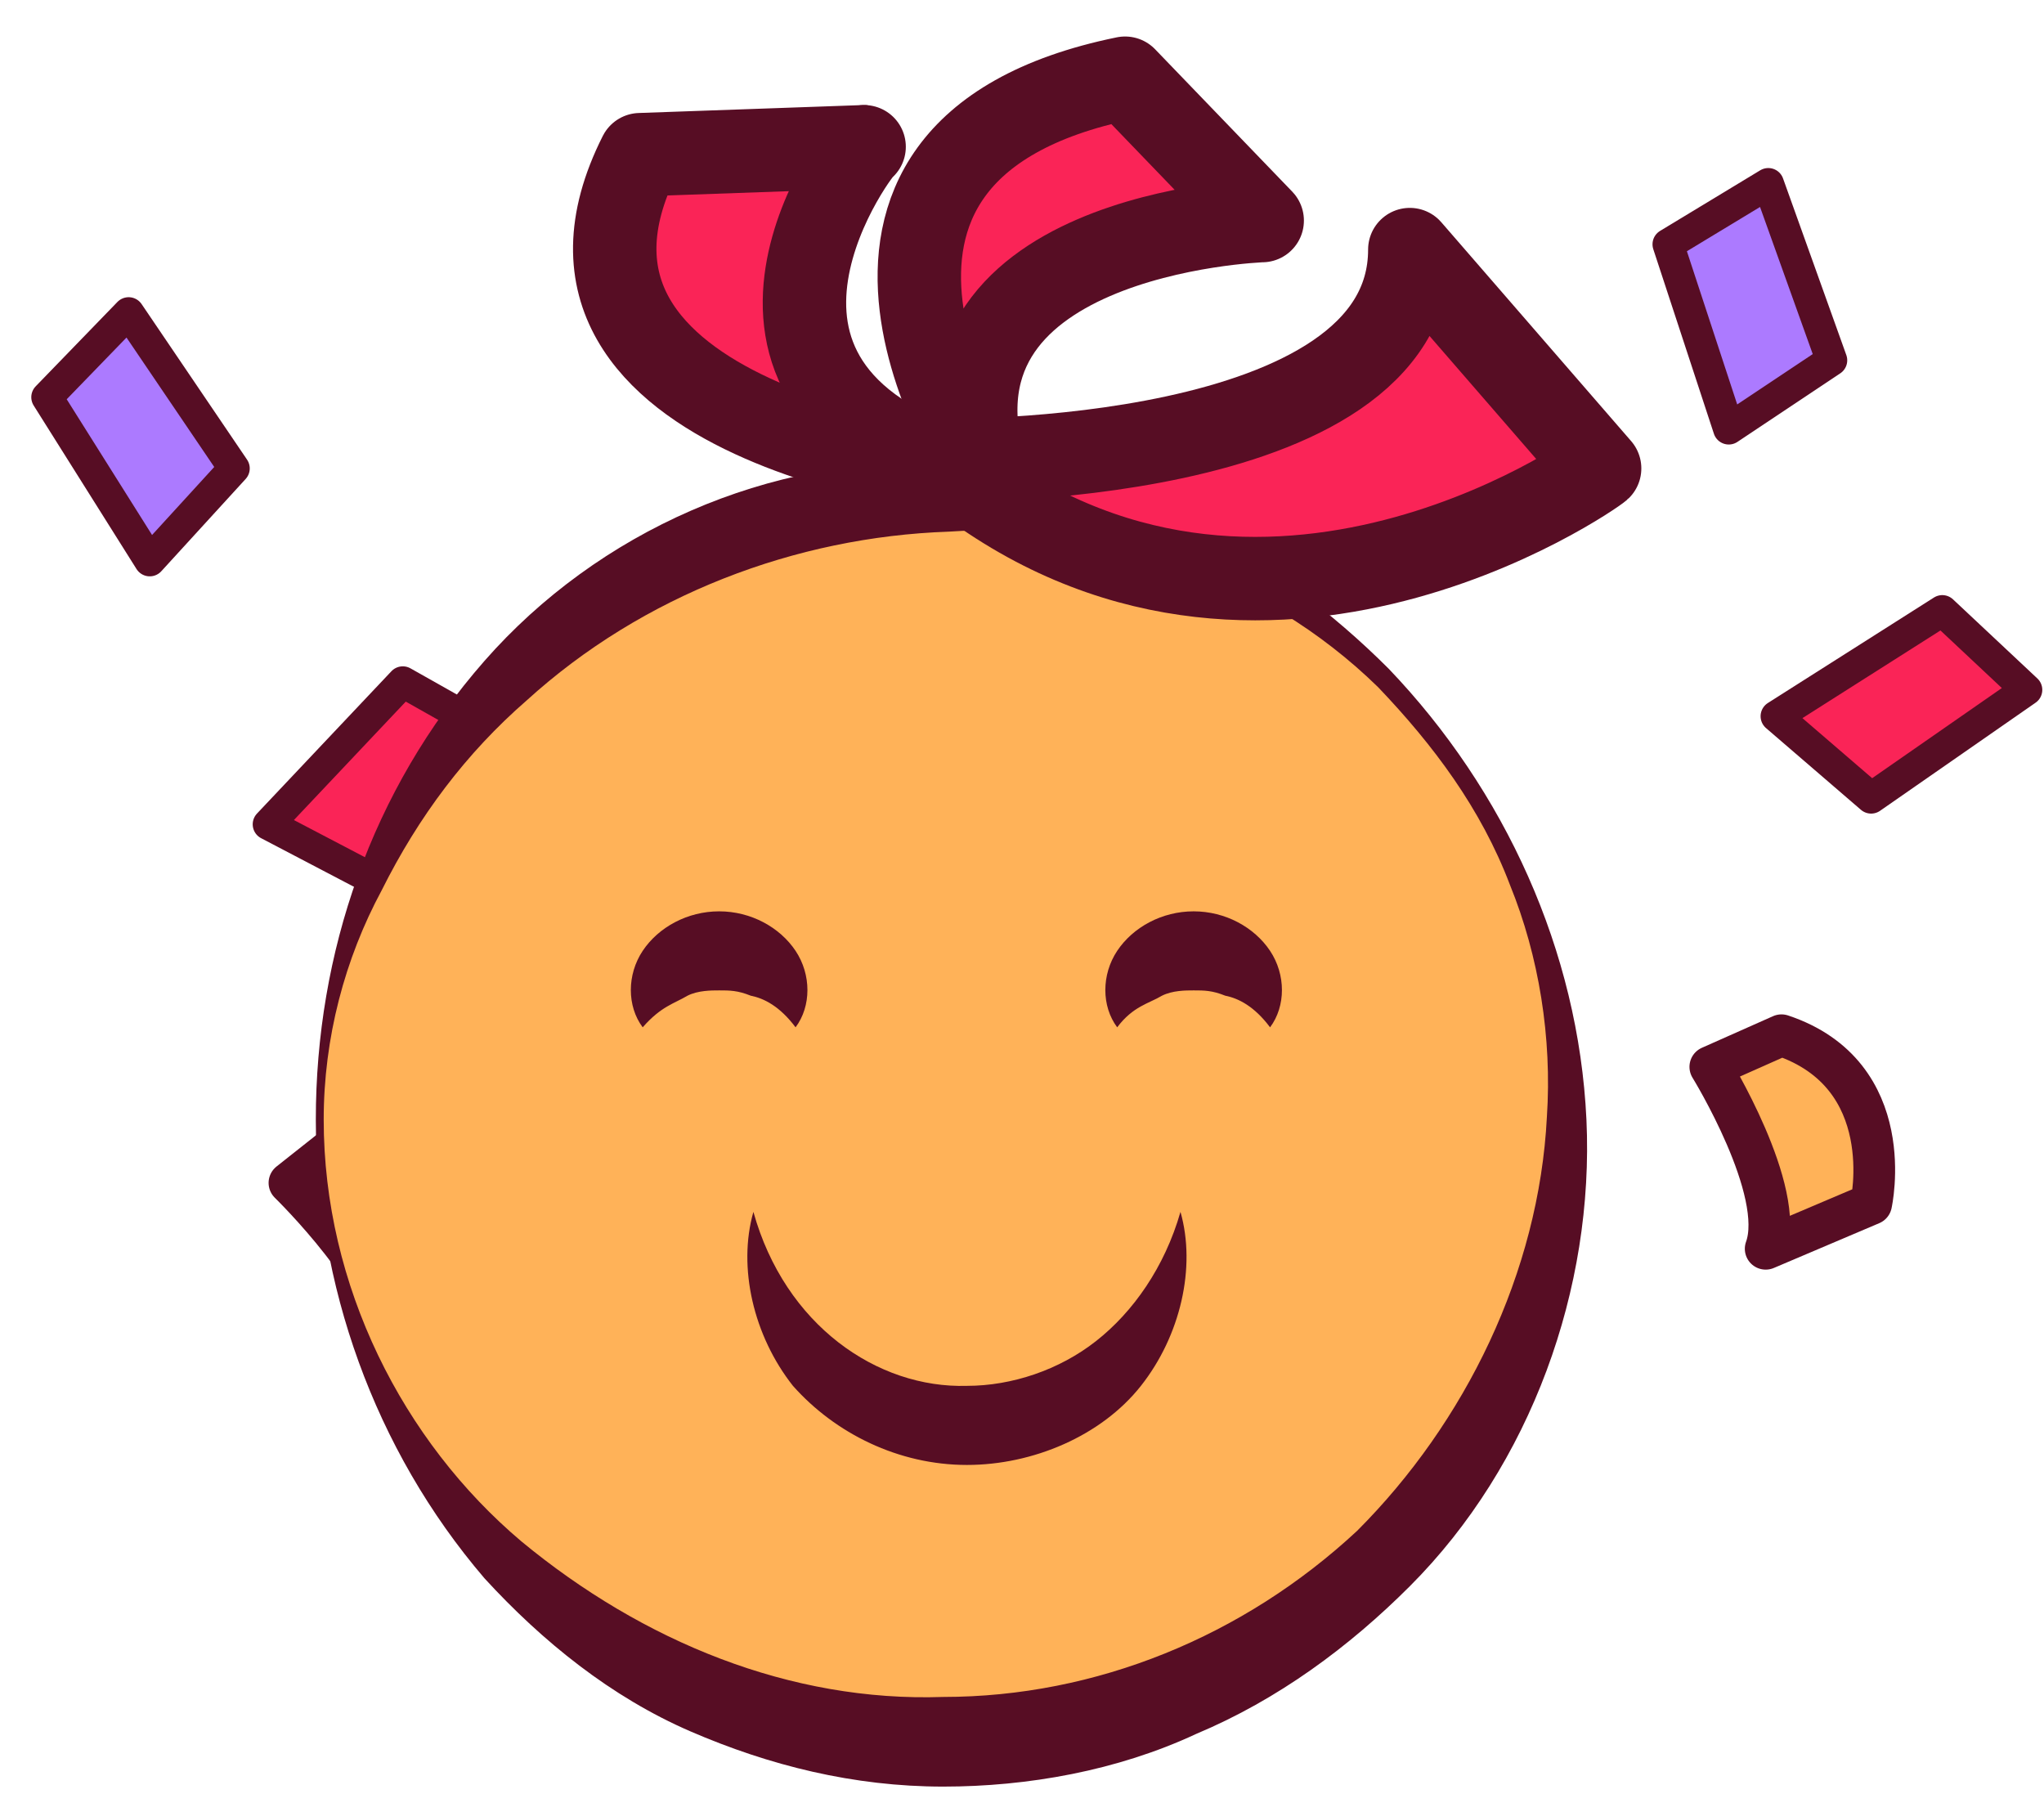
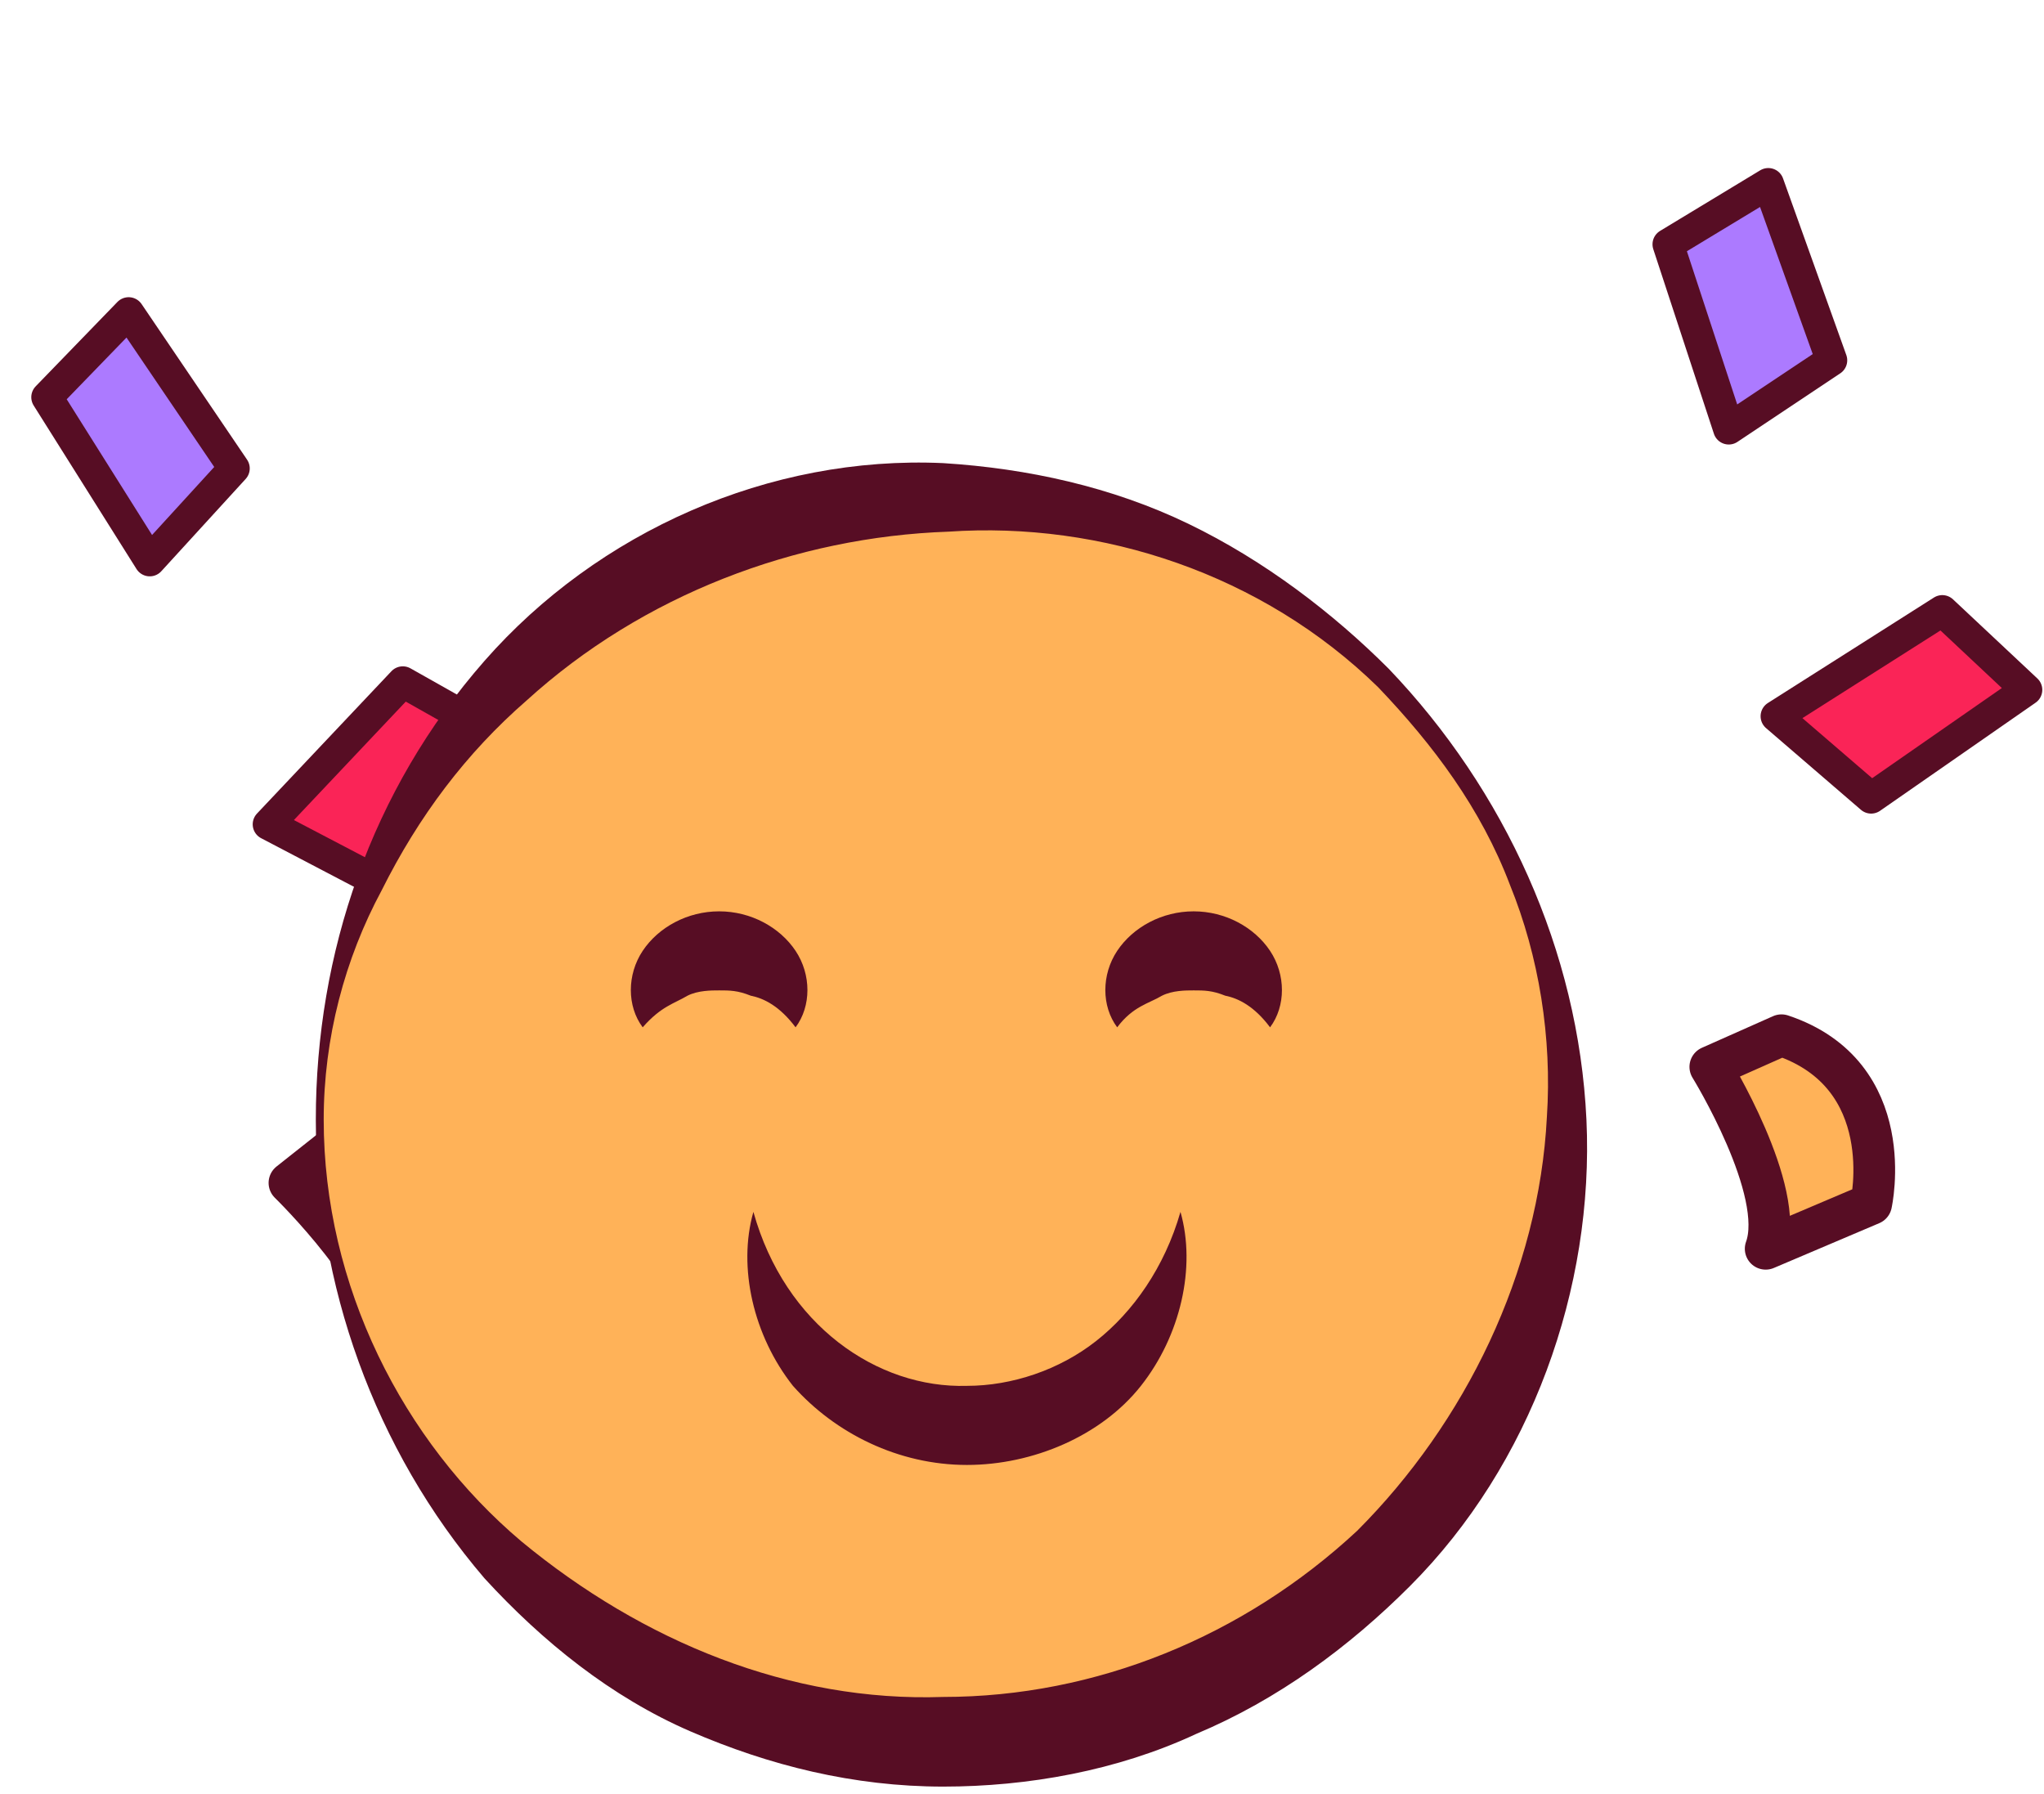
<svg xmlns="http://www.w3.org/2000/svg" width="49" height="43" viewBox="0 0 49 43" fill="none">
  <path d="M11.489 30.565C11.489 30.565 11.363 27.406 8.456 27.153L6.939 28.354C6.939 28.354 9.467 30.818 9.34 32.208L11.489 30.565Z" fill="#FFB258" stroke="#570D24" stroke-miterlimit="10" stroke-linecap="round" stroke-linejoin="round" />
  <path d="M5.612 11.228L3.084 7.499L1.125 9.521L3.59 13.44L5.612 11.228Z" fill="#AC7AFF" stroke="#570D24" stroke-width="0.75" stroke-miterlimit="10" stroke-linecap="round" stroke-linejoin="round" />
  <path d="M9.088 21.149L12.121 17.737L9.656 16.347L6.433 19.759L9.088 21.149Z" fill="#FA2457" stroke="#570D24" stroke-width="0.75" stroke-miterlimit="10" stroke-linecap="round" stroke-linejoin="round" />
  <path d="M22.611 41.751C30.848 41.751 37.525 35.074 37.525 26.837C37.525 18.6 30.848 11.923 22.611 11.923C14.374 11.923 7.697 18.6 7.697 26.837C7.697 35.074 14.374 41.751 22.611 41.751Z" fill="#FFB258" />
  <path d="M7.571 26.837C7.571 22.855 8.898 18.937 11.615 15.841C14.333 12.744 18.44 10.912 22.611 11.101C24.633 11.228 26.655 11.67 28.488 12.555C30.321 13.44 31.964 14.703 33.291 16.03C36.072 18.937 37.841 22.792 38.031 26.837C38.22 30.881 36.703 35.115 33.797 38.022C32.343 39.476 30.637 40.739 28.678 41.561C26.782 42.446 24.633 42.825 22.611 42.825C20.462 42.825 18.44 42.319 16.544 41.498C14.649 40.676 13.005 39.349 11.615 37.833C8.961 34.736 7.571 30.755 7.571 26.837ZM7.76 26.837C7.76 30.818 9.656 34.546 12.5 36.948C15.407 39.349 18.946 40.803 22.611 40.676C26.276 40.676 29.815 39.223 32.533 36.695C35.124 34.104 36.893 30.502 37.083 26.773C37.209 24.878 36.893 22.919 36.198 21.212C35.503 19.38 34.365 17.863 33.038 16.473C30.258 13.755 26.403 12.492 22.738 12.744C19.072 12.871 15.407 14.261 12.626 16.789C11.173 18.053 10.035 19.569 9.151 21.339C8.266 22.982 7.76 24.878 7.76 26.837Z" fill="#570D24" />
  <path d="M44.856 28.859C44.856 28.859 45.551 25.763 42.707 24.815L41.001 25.573C41.001 25.573 42.833 28.543 42.328 29.933L44.856 28.859Z" fill="#FFB258" stroke="#570D24" stroke-miterlimit="10" stroke-linecap="round" stroke-linejoin="round" />
  <path d="M43.908 8.637L42.391 4.403L39.99 5.856L41.443 10.28L43.908 8.637Z" fill="#AC7AFF" stroke="#570D24" stroke-width="0.75" stroke-miterlimit="10" stroke-linecap="round" stroke-linejoin="round" />
  <path d="M44.856 19.127L48.584 16.536L46.562 14.64L42.581 17.168L44.856 19.127Z" fill="#FA2457" stroke="#570D24" stroke-width="0.75" stroke-miterlimit="10" stroke-linecap="round" stroke-linejoin="round" />
-   <path d="M23.685 11.481C23.685 11.481 18.314 3.644 26.971 1.875L30.258 5.287C30.195 5.287 21.726 5.603 23.685 11.481Z" fill="#FA2457" stroke="#570D24" stroke-width="2" stroke-miterlimit="10" stroke-linecap="round" stroke-linejoin="round" />
-   <path d="M23.18 11.354C23.18 11.354 12.058 10.217 15.344 3.708L20.715 3.518C20.779 3.328 16.165 9.206 23.18 11.354Z" fill="#FA2457" stroke="#570D24" stroke-width="2" stroke-miterlimit="10" stroke-linecap="round" stroke-linejoin="round" />
-   <path d="M22.548 11.038C22.548 11.038 33.797 11.228 33.797 5.983L38.347 11.228C38.22 11.354 29.878 17.231 22.548 11.038Z" fill="#FA2457" stroke="#570D24" stroke-width="2" stroke-miterlimit="10" stroke-linecap="round" stroke-linejoin="round" />
-   <path d="M15.407 24.625C15.407 23.677 16.165 22.792 17.24 22.792C18.314 22.792 19.072 23.551 19.072 24.625" fill="#FFB258" />
  <path d="M15.407 24.625C15.028 24.119 15.028 23.361 15.407 22.792C15.786 22.224 16.481 21.845 17.24 21.845C17.998 21.845 18.693 22.224 19.072 22.792C19.451 23.361 19.451 24.119 19.072 24.625C18.693 24.119 18.314 23.93 17.998 23.867C17.682 23.74 17.492 23.74 17.24 23.74C17.05 23.74 16.734 23.74 16.481 23.867C16.165 24.056 15.849 24.119 15.407 24.625Z" fill="#570D24" />
  <path d="M28.299 29.049C28.299 31.956 25.96 34.167 23.18 34.167C20.399 34.167 18.061 31.829 18.061 29.049" fill="#FFB258" />
  <path d="M28.299 29.049C28.678 30.376 28.299 32.019 27.351 33.219C26.403 34.42 24.76 35.115 23.18 35.115C21.537 35.115 20.02 34.357 19.009 33.219C18.061 32.019 17.682 30.376 18.061 29.049C18.819 31.766 21.031 33.283 23.18 33.219C24.254 33.219 25.392 32.84 26.276 32.145C27.161 31.45 27.919 30.376 28.299 29.049Z" fill="#570D24" />
  <path d="M26.782 24.625C26.782 23.677 27.54 22.792 28.615 22.792C29.689 22.792 30.447 23.551 30.447 24.625" fill="#FFB258" />
  <path d="M26.782 24.625C26.403 24.119 26.403 23.361 26.782 22.792C27.161 22.224 27.856 21.845 28.615 21.845C29.373 21.845 30.068 22.224 30.447 22.792C30.826 23.361 30.826 24.119 30.447 24.625C30.068 24.119 29.689 23.93 29.373 23.867C29.057 23.74 28.867 23.74 28.615 23.74C28.425 23.74 28.109 23.74 27.856 23.867C27.54 24.056 27.161 24.119 26.782 24.625Z" fill="#570D24" />
</svg>